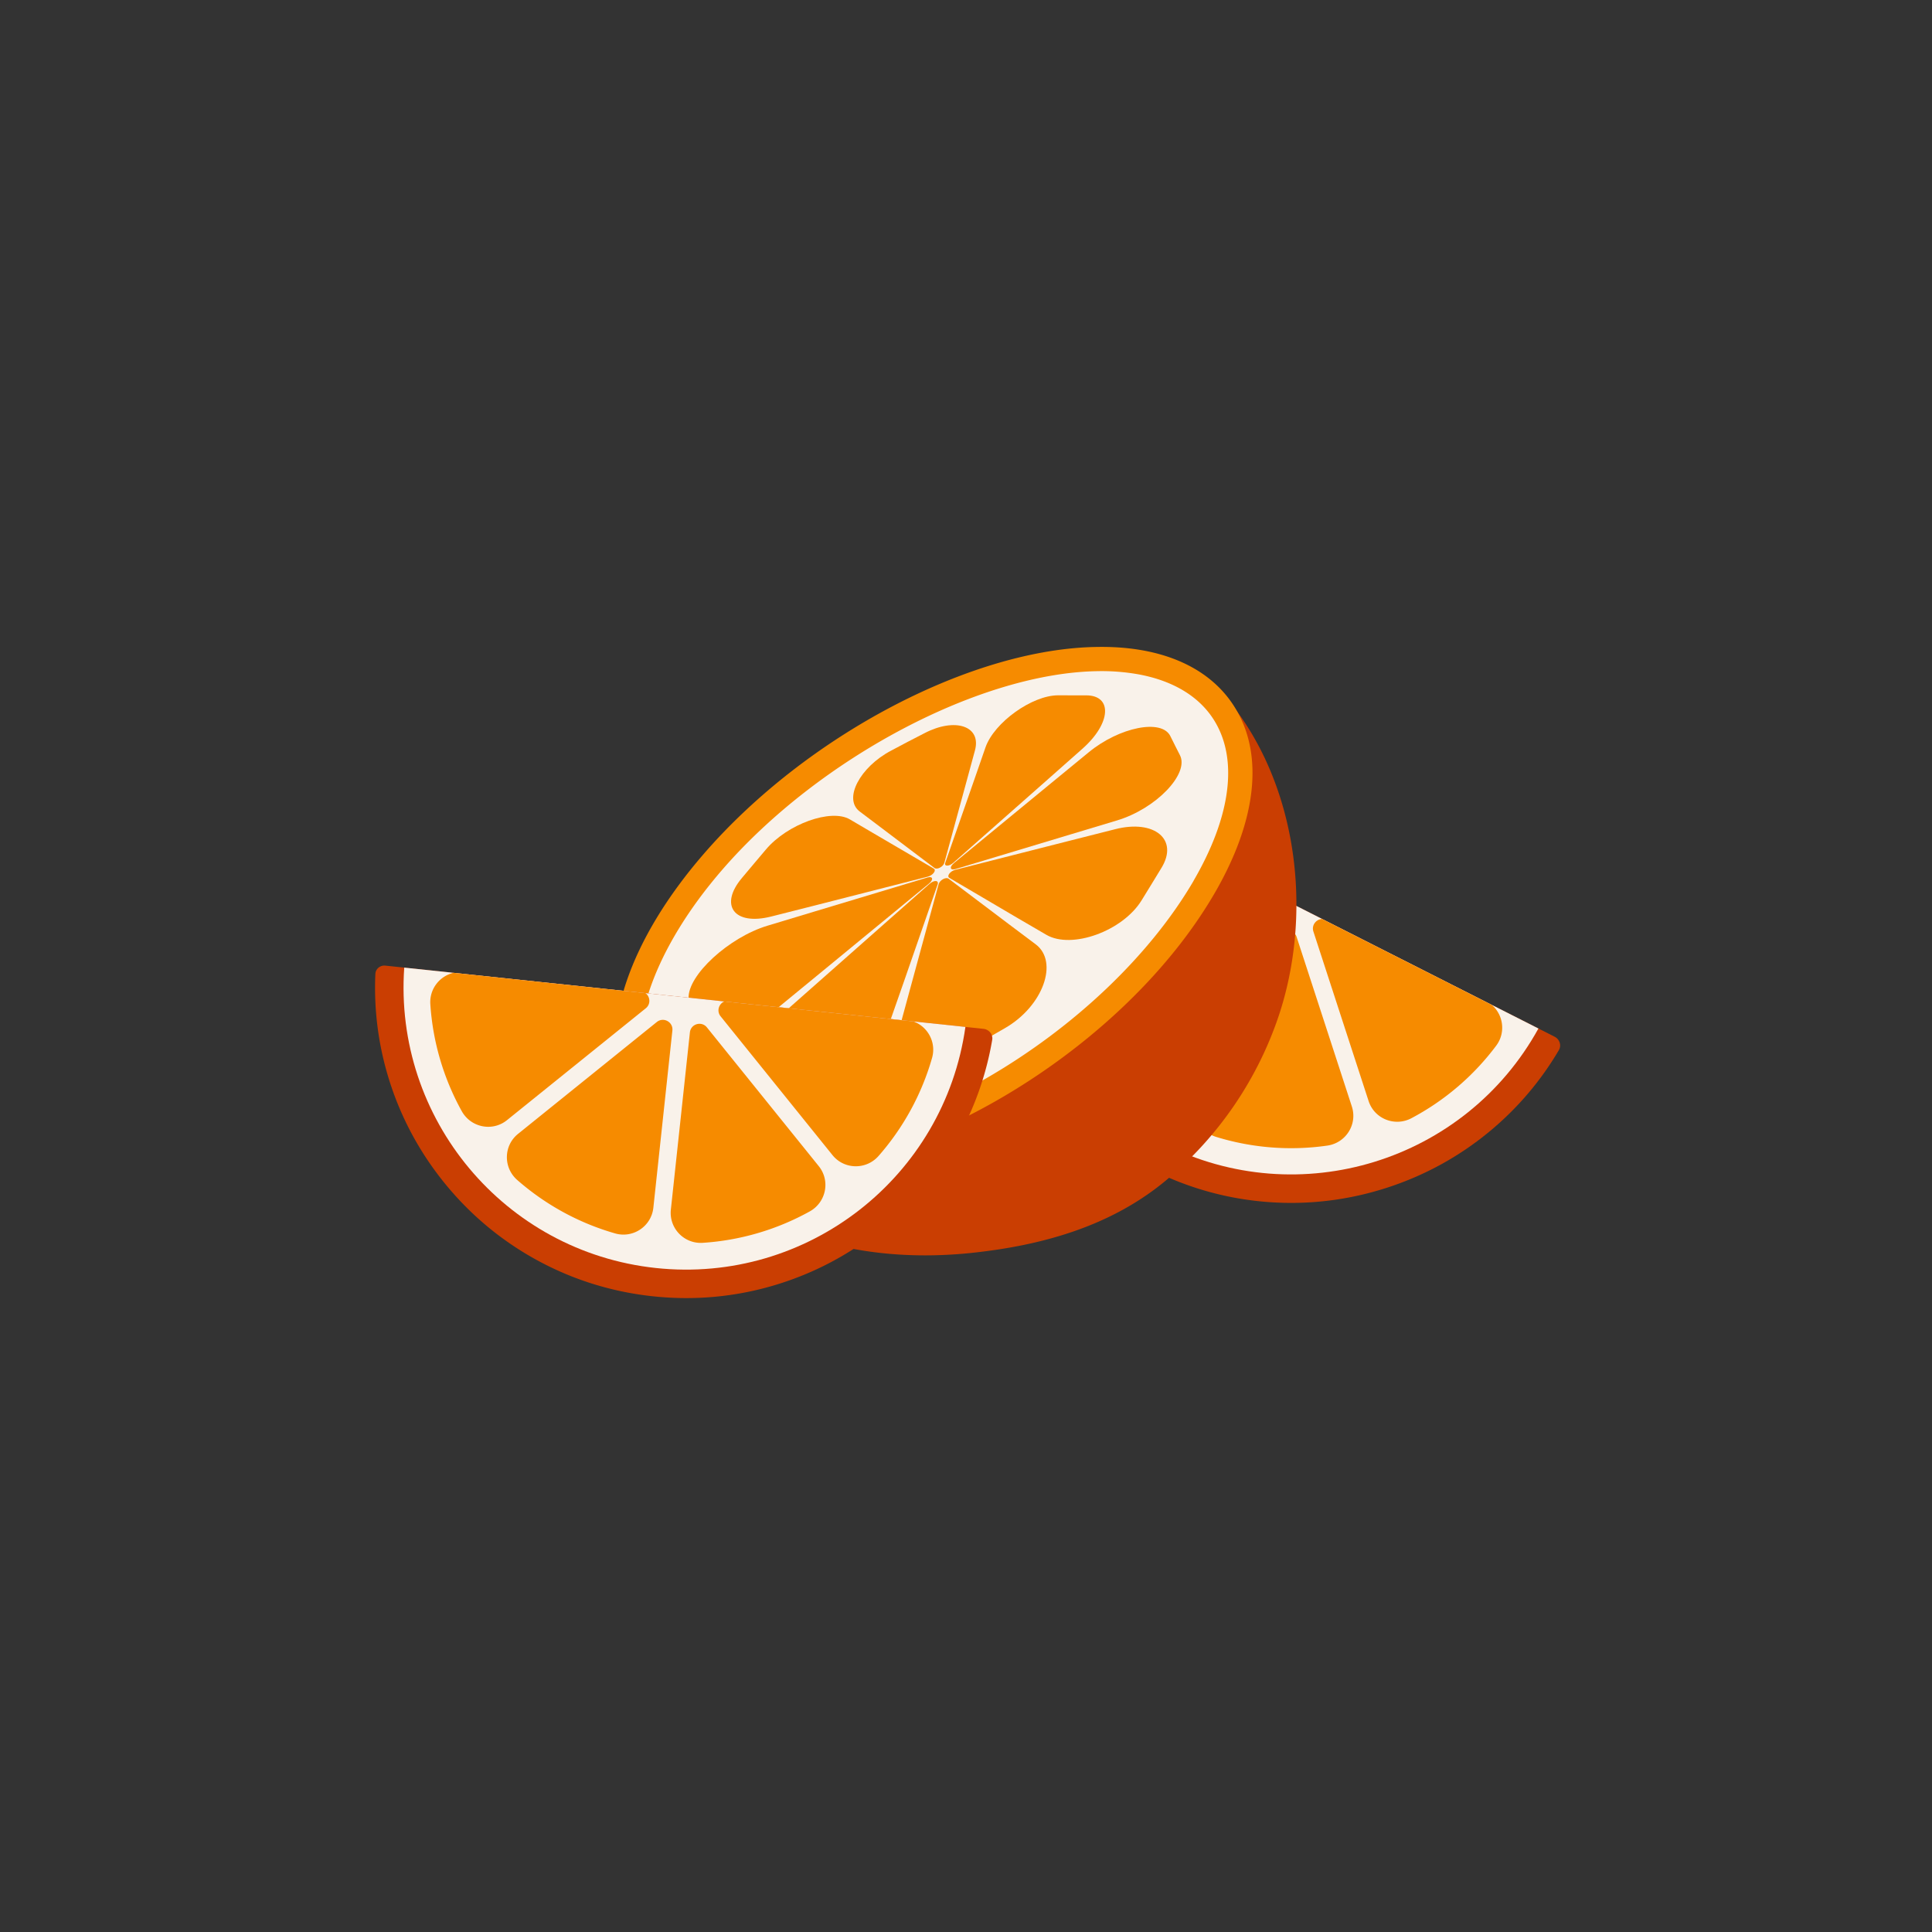
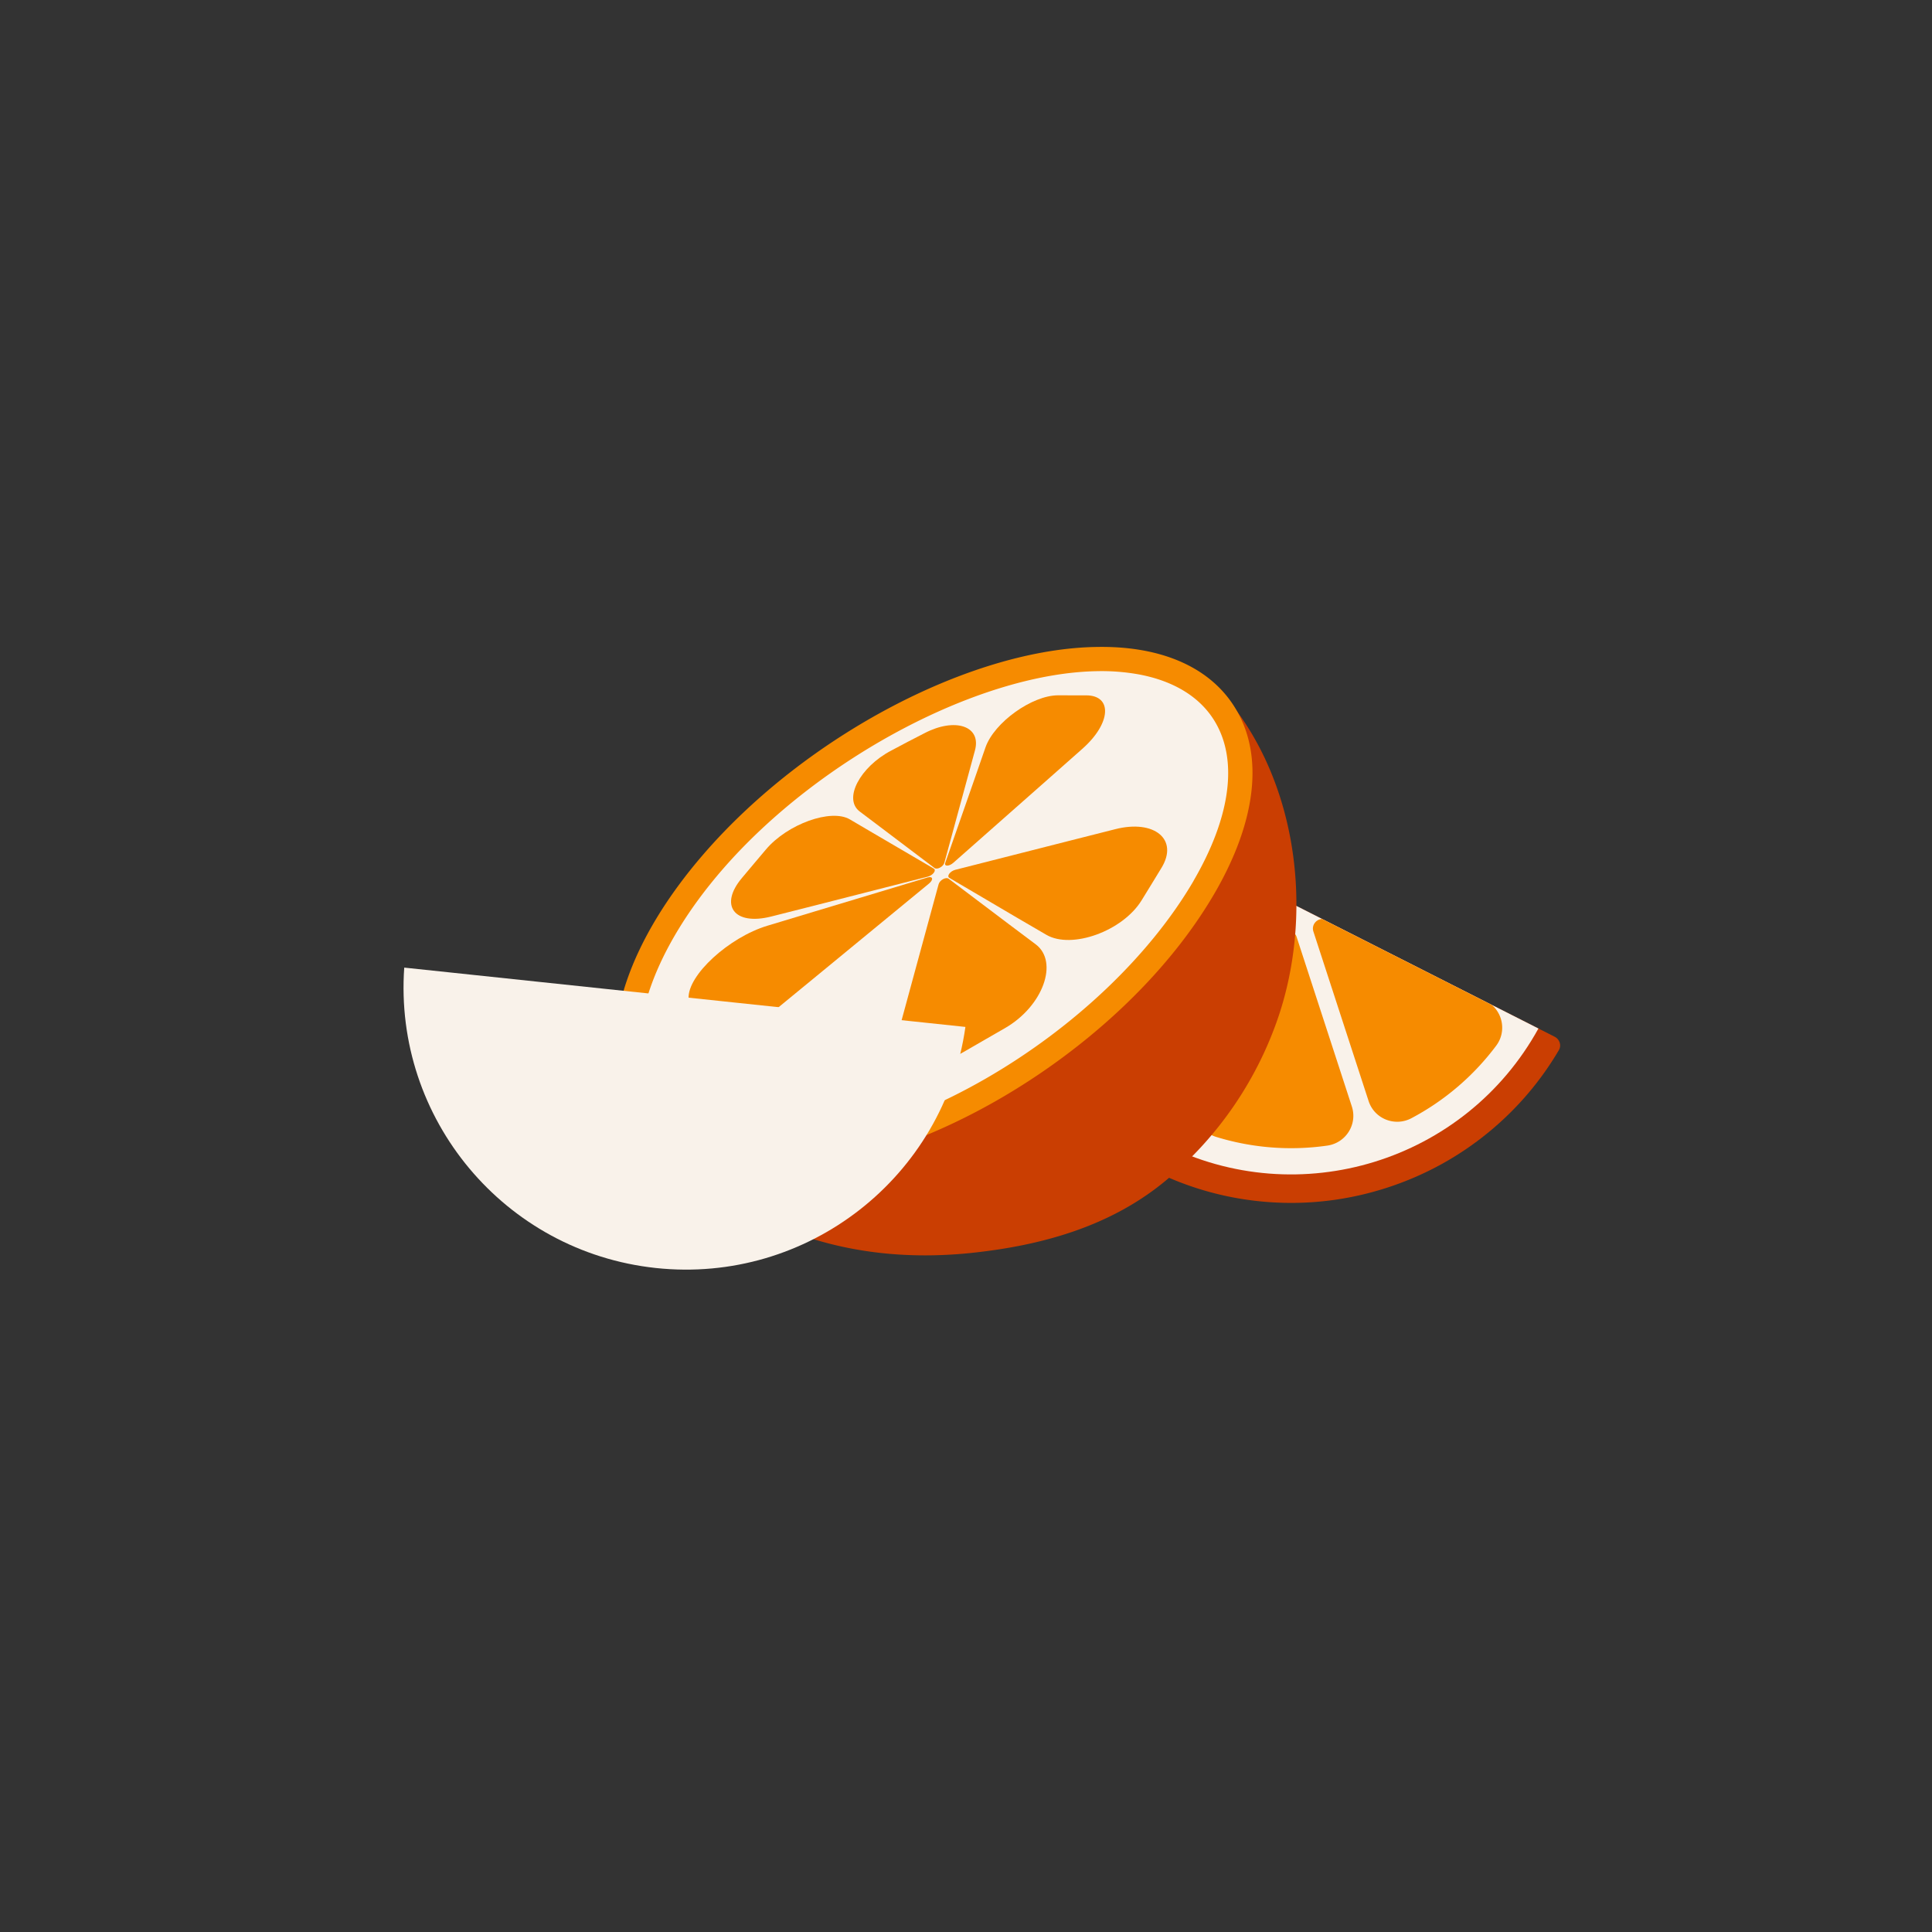
<svg xmlns="http://www.w3.org/2000/svg" data-bbox="157.246 271.218 496.848 273.012" height="1080" viewBox="0 0 810 810" width="1080" data-type="color">
  <rect x="0" y="0" width="810" height="810" fill="#333333" stroke="none" />
  <g>
    <defs>
      <clipPath id="650601e5-4724-48dc-b81e-e42a1838c1a1">
        <path d="M411 320h244v185H411Zm0 0" />
      </clipPath>
      <clipPath id="b898d2a9-9384-4c41-a70e-85e0562d66be">
        <path d="m527.637 249.05 137.742 203.825-159.703 107.926-137.742-203.824Zm0 0" />
      </clipPath>
      <clipPath id="95cca6c1-46da-41c8-a23c-f3a62e400cff">
        <path d="m527.637 249.05 137.742 203.825-159.703 107.926-137.742-203.824Zm0 0" />
      </clipPath>
      <clipPath id="e31417e4-04f6-413b-b8fe-ba2981c9642c">
        <path d="M422 324h223v169H422Zm0 0" />
      </clipPath>
      <clipPath id="9594719f-5d0c-4bdc-ab2a-477656d3bda8">
        <path d="m527.637 249.05 137.742 203.825-159.703 107.926-137.742-203.824Zm0 0" />
      </clipPath>
      <clipPath id="aa47f096-6fa4-4f83-b432-02a7bca5e3db">
        <path d="m527.637 249.05 137.742 203.825-159.703 107.926-137.742-203.824Zm0 0" />
      </clipPath>
      <clipPath id="66b9ce89-c57b-461a-bf49-e59b1fa83dc5">
        <path d="M433 333h197v149H433Zm0 0" />
      </clipPath>
      <clipPath id="a0e8d087-df46-4af7-bcdd-989bfda29c89">
        <path d="m527.637 249.05 137.742 203.825-159.703 107.926-137.742-203.824Zm0 0" />
      </clipPath>
      <clipPath id="81d36e40-81e4-4115-9f3e-048c213832ad">
        <path d="m527.637 249.05 137.742 203.825-159.703 107.926-137.742-203.824Zm0 0" />
      </clipPath>
      <clipPath id="ffad957d-a0ff-4589-9286-70a02cb56a95">
        <path d="M264 287h280v240H264Zm0 0" />
      </clipPath>
      <clipPath id="9b4c5dc7-7e0d-4783-bdae-a435d5d4edc9">
        <path d="m285.164 232.328 283.719 53.668-54.645 288.875-283.718-53.664Zm0 0" />
      </clipPath>
      <clipPath id="b1832245-019c-420b-b685-8af3ffaee6a5">
        <path d="m285.164 232.328 283.719 53.668-54.645 288.875-283.718-53.664Zm0 0" />
      </clipPath>
      <clipPath id="d1d90148-811e-40ea-9fc9-71c0d8661d9c">
        <path d="M262 276h258v210H262Zm0 0" />
      </clipPath>
      <clipPath id="27ce8eeb-917c-49e2-b725-446ca4bc99a0">
        <path d="m285.164 232.328 283.719 53.668-54.645 288.875-283.718-53.664Zm0 0" />
      </clipPath>
      <clipPath id="b3f98942-e03d-4b49-b539-492c790af2b8">
        <path d="m285.164 232.328 283.719 53.668-54.645 288.875-283.718-53.664Zm0 0" />
      </clipPath>
      <clipPath id="65fd9a73-b35e-4955-bd87-02a3b04d45a1">
        <path d="M257 271h269v220H257Zm0 0" />
      </clipPath>
      <clipPath id="b010b2ba-fc25-4b0b-8f22-bc79acc28ce4">
        <path d="m285.164 232.328 283.719 53.668-54.645 288.875-283.718-53.664Zm0 0" />
      </clipPath>
      <clipPath id="010a5657-8db4-47f9-9320-17716d494b1c">
        <path d="m285.164 232.328 283.719 53.668-54.645 288.875-283.718-53.664Zm0 0" />
      </clipPath>
      <clipPath id="fb735d6f-5518-4ad3-a3b0-0898f6ab2652">
-         <path d="M312 369h82v92h-82Zm0 0" />
-       </clipPath>
+         </clipPath>
      <clipPath id="b3ddbdba-21b3-4143-a26d-7959a7b61a56">
        <path d="m285.164 232.328 283.719 53.668-54.645 288.875-283.718-53.664Zm0 0" />
      </clipPath>
      <clipPath id="d40c6422-1397-415f-a9bc-4c25df26cfc6">
-         <path d="m285.164 232.328 283.719 53.668-54.645 288.875-283.718-53.664Zm0 0" />
-       </clipPath>
+         </clipPath>
      <clipPath id="aae9517e-7dbc-4290-8fe9-7af0793184b0">
        <path d="M377 368h62v78h-62Zm0 0" />
      </clipPath>
      <clipPath id="52e044ad-9bcd-4394-878b-aa636ca4a1d1">
        <path d="m285.164 232.328 283.719 53.668-54.645 288.875-283.718-53.664Zm0 0" />
      </clipPath>
      <clipPath id="6f0af292-fad6-4712-8b80-5c4584a28a13">
        <path d="m285.164 232.328 283.719 53.668-54.645 288.875-283.718-53.664Zm0 0" />
      </clipPath>
      <clipPath id="3fd4368e-5f5f-410e-8068-00d87c53210a">
        <path d="M397 346h93v49h-93Zm0 0" />
      </clipPath>
      <clipPath id="65285564-f9c0-4516-b337-69e9a4f2ed0a">
        <path d="m285.164 232.328 283.719 53.668-54.645 288.875-283.718-53.664Zm0 0" />
      </clipPath>
      <clipPath id="923d35d7-ff2b-4009-a8af-b56875c9529f">
        <path d="m285.164 232.328 283.719 53.668-54.645 288.875-283.718-53.664Zm0 0" />
      </clipPath>
      <clipPath id="6cb6edb3-8372-431f-94fd-46781485d4a0">
        <path d="M398 304h98v61h-98Zm0 0" />
      </clipPath>
      <clipPath id="995f53b9-c819-41dc-bf39-54b40339bd3d">
        <path d="m285.164 232.328 283.719 53.668-54.645 288.875-283.718-53.664Zm0 0" />
      </clipPath>
      <clipPath id="ad428b9f-ce33-40d4-b80a-5ddb968b8488">
-         <path d="m285.164 232.328 283.719 53.668-54.645 288.875-283.718-53.664Zm0 0" />
-       </clipPath>
+         </clipPath>
      <clipPath id="d1e09b0d-8eb5-49eb-a036-c26af7359afa">
        <path d="M396 291h68v72h-68Zm0 0" />
      </clipPath>
      <clipPath id="ef8b45d1-c823-4453-8485-c20792f13fd7">
        <path d="m285.164 232.328 283.719 53.668-54.645 288.875-283.718-53.664Zm0 0" />
      </clipPath>
      <clipPath id="fc001ae8-c55d-45d5-998b-50418cbf38f5">
        <path d="m285.164 232.328 283.719 53.668-54.645 288.875-283.718-53.664Zm0 0" />
      </clipPath>
      <clipPath id="d68300a6-4f85-4c38-964f-60360bde49a6">
        <path d="M357 304h53v61h-53Zm0 0" />
      </clipPath>
      <clipPath id="529a0cce-1e38-486c-8b7d-d8d57503db49">
        <path d="m285.164 232.328 283.719 53.668-54.645 288.875-283.718-53.664Zm0 0" />
      </clipPath>
      <clipPath id="0aafe676-6e7b-423c-ae3d-c0ce2fea1a7a">
        <path d="m285.164 232.328 283.719 53.668-54.645 288.875-283.718-53.664Zm0 0" />
      </clipPath>
      <clipPath id="63283ff4-d979-47b9-b7e8-ab5e4a846d8c">
        <path d="M306 342h86v44h-86Zm0 0" />
      </clipPath>
      <clipPath id="58615ea7-ad3c-46dc-bf07-a48ae8a3e5fb">
        <path d="m285.164 232.328 283.719 53.668-54.645 288.875-283.718-53.664Zm0 0" />
      </clipPath>
      <clipPath id="30a3f378-3f50-443e-a02c-895cc13ab7e6">
        <path d="m285.164 232.328 283.719 53.668-54.645 288.875-283.718-53.664Zm0 0" />
      </clipPath>
      <clipPath id="2cd5b74c-59ee-4b9a-a366-212375235d60">
        <path d="M288 367h103v69H288Zm0 0" />
      </clipPath>
      <clipPath id="41f2ac2c-04c2-4d25-89fe-f3cac5de1c86">
        <path d="m285.164 232.328 283.719 53.668-54.645 288.875-283.718-53.664Zm0 0" />
      </clipPath>
      <clipPath id="aee6789d-5e11-480b-898e-8094c4c68c4e">
        <path d="m285.164 232.328 283.719 53.668-54.645 288.875-283.718-53.664Zm0 0" />
      </clipPath>
      <clipPath id="740ee5d8-ddb2-46c8-8aac-4a02be97bc9f">
-         <path d="M157 404h260v141H157Zm0 0" />
-       </clipPath>
+         </clipPath>
      <clipPath id="12705c53-5429-42ae-9048-a834820687fa">
        <path d="m230.293 302.027 201.219 141.516-110.887 157.664-201.219-141.52Zm0 0" />
      </clipPath>
      <clipPath id="76cc38e1-8f70-4b52-ac7e-cecd55e4c173">
        <path d="m230.293 302.027 201.219 141.516-110.887 157.664-201.219-141.52Zm0 0" />
      </clipPath>
      <clipPath id="a70ed920-3dd2-4d1f-b5d2-290f77c6d07e">
        <path d="M169 405h236v128H169Zm0 0" />
      </clipPath>
      <clipPath id="842277c6-bdb1-44e0-8d5e-fff46b910861">
        <path d="m230.293 302.027 201.219 141.516-110.887 157.664-201.219-141.52Zm0 0" />
      </clipPath>
      <clipPath id="d945f2ea-b6e8-4961-adad-fb24f903a045">
        <path d="m230.293 302.027 201.219 141.516-110.887 157.664-201.219-141.52Zm0 0" />
      </clipPath>
      <clipPath id="c75e204c-2148-44db-a9a0-bf88e8c7bf24">
        <path d="M180 407h212v115H180Zm0 0" />
      </clipPath>
      <clipPath id="d3c7a8b2-07f2-4c7d-a547-bd1f96ecb7de">
-         <path d="m230.293 302.027 201.219 141.516-110.887 157.664-201.219-141.52Zm0 0" />
-       </clipPath>
+         </clipPath>
      <clipPath id="d4e67841-6e6d-45e6-88fa-ab83c3e8a6ef">
        <path d="m230.293 302.027 201.219 141.516-110.887 157.664-201.219-141.52Zm0 0" />
      </clipPath>
    </defs>
    <g clip-path="url(#650601e5-4724-48dc-b81e-e42a1838c1a1)">
      <g clip-path="url(#b898d2a9-9384-4c41-a70e-85e0562d66be)">
        <g clip-path="url(#95cca6c1-46da-41c8-a23c-f3a62e400cff)">
          <path d="M581.723 497.883c-16.094 5.242-32.774 7.3-49.578 6.113-17.395-1.226-34.168-5.89-49.844-13.867-15.676-7.973-29.328-18.781-40.567-32.121-10.855-12.883-19.015-27.574-24.254-43.664-5.238-16.09-7.296-32.77-6.109-49.574a128.9 128.9 0 0 1 10.32-42.305q.013-.022.02-.04c.86-1.933 3.219-2.683 5.105-1.726l7.125 3.602 18.555 9.394 72.184 36.57 29.648 15.02.004.004 71.082 36 .012.004 19.566 9.914 6.801 3.45c1.945.984 2.875 3.35 1.926 5.316a4 4 0 0 1-.184.343 129 129 0 0 1-28.148 33.309c-12.883 10.86-27.574 19.016-43.664 24.258" fill="#ca3e02" data-color="1" />
        </g>
      </g>
    </g>
    <g clip-path="url(#e31417e4-04f6-413b-b8fe-ba2981c9642c)">
      <g clip-path="url(#9594719f-5d0c-4bdc-ab2a-477656d3bda8)">
        <g clip-path="url(#aa47f096-6fa4-4f83-b432-02a7bca5e3db)">
          <path d="M487.707 479.5c-56.957-28.969-80.414-97.703-53.766-155.2l18.555 9.395 72.184 36.57 29.648 15.02.004.004 71.082 36 .012.004 19.566 9.914c-30.676 55.66-100.215 77.316-157.285 48.293" fill="#f9f2ea" data-color="2" />
        </g>
      </g>
    </g>
    <g clip-path="url(#66b9ce89-c57b-461a-bf49-e59b1fa83dc5)">
      <g clip-path="url(#a0e8d087-df46-4af7-bcdd-989bfda29c89)">
        <g clip-path="url(#81d36e40-81e4-4115-9f3e-048c213832ad)">
          <path d="m524.68 370.266-72.184-36.57c-5.918-.813-11.898 2.706-13.773 8.792a106.7 106.7 0 0 0-3.649 46.621c1.11 7.782 8.914 12.72 16.39 10.282l71.056-23.137c2.668-.871 3.468-3.926 2.16-5.988m102.61 68.136c4.062-5.437 3.026-12.902-1.864-17.109l-.012-.004-71.082-36-.004-.004c-2.488.086-4.558 2.57-3.676 5.274l23.141 71.054c2.434 7.48 11.02 10.875 17.965 7.192a106.8 106.8 0 0 0 35.531-30.403M476.964 459.91c-12.899-9.644-23.149-21.855-30.406-35.531-3.684-6.945-.282-15.531 7.195-17.961l71.05-23.145c3.407-1.109 6.458 2.454 4.833 5.649l-33.883 66.613c-3.547 6.969-12.524 9.059-18.79 4.375m79.52 20.387a106.8 106.8 0 0 1-46.622-3.652c-7.476-2.305-11.07-10.793-7.527-17.766l33.887-66.61c1.62-3.195 6.297-2.828 7.406.579l23.14 71.054c2.438 7.477-2.5 15.278-10.285 16.395" fill="#f68b00" data-color="3" />
        </g>
      </g>
    </g>
    <g clip-path="url(#ffad957d-a0ff-4589-9286-70a02cb56a95)">
      <g clip-path="url(#9b4c5dc7-7e0d-4783-bdae-a435d5d4edc9)">
        <g clip-path="url(#b1832245-019c-420b-b685-8af3ffaee6a5)">
          <path d="M509.813 287.637c33.488 35.465 41.292 91.89 26.687 137.086a153 153 0 0 1-8.113 19.93 153 153 0 0 1-10.824 18.597 153 153 0 0 1-13.32 16.898 153 153 0 0 1-15.555 14.868c-22.977 19.062-51.583 27.07-80.829 30.214-99.96 10.72-143.296-61.125-143.296-61.125" fill="#ca3e02" data-color="1" />
        </g>
      </g>
    </g>
    <g clip-path="url(#d1d90148-811e-40ea-9fc9-71c0d8661d9c)">
      <g clip-path="url(#27ce8eeb-917c-49e2-b725-446ca4bc99a0)">
        <g clip-path="url(#b3f98942-e03d-4b49-b539-492c790af2b8)">
          <path d="M504.84 371.797c-38.676 66.523-132.375 121.77-196.902 112.683-58.977-8.304-57.813-66.925-8.91-123.277 42.437-48.918 111.308-84.453 161.585-84.93 53.84-.511 77.098 38.989 44.227 95.524m0 0" fill="#f9f2ea" data-color="2" />
        </g>
      </g>
    </g>
    <g clip-path="url(#65fd9a73-b35e-4955-bd87-02a3b04d45a1)">
      <g clip-path="url(#b010b2ba-fc25-4b0b-8f22-bc79acc28ce4)">
        <g clip-path="url(#010a5657-8db4-47f9-9320-17716d494b1c)">
          <path d="M518.422 297.777c-10.125-17.52-30.68-26.882-57.856-26.55-52.699.437-122.265 36.902-165.402 86.644-31.187 35.965-43.914 73.215-34.012 99.617 4.38 11.711 15.184 26.32 41.739 31.344 1.406.266 2.851.54 4.32.816 65.34 9.2 161.652-45.695 202.035-115.187 17.344-29.887 20.578-57.094 9.176-76.684m-17.996 71.5c-18.192 31.16-49.832 61.375-86.903 82.786-37.07 21.41-75.453 31.503-104.855 27.355-19.617-2.773-32.727-11.578-37.953-25.508-8.414-22.523 3.91-56.75 32.172-89.355 40.71-46.938 108.543-82.688 157.777-83.176a87.5 87.5 0 0 1 16.984 1.402c14.805 2.801 25.88 9.703 31.938 20.13 9.484 16.296 6.238 39.835-9.149 66.304Zm0 0" fill="#f68b00" data-color="3" />
        </g>
      </g>
    </g>
    <g clip-path="url(#fb735d6f-5518-4ad3-a3b0-0898f6ab2652)">
      <g clip-path="url(#b3ddbdba-21b3-4143-a26d-7959a7b61a56)">
        <g clip-path="url(#d40c6422-1397-415f-a9bc-4c25df26cfc6)">
          <path d="m389.676 370.59-43.121 38.098-18.559 16.398c-15.937 14.07-20.758 31.965-8.414 33.469l6.754.82 6.836.813c12.848 1.597 33.965-15.11 39.555-30.801l6.296-17.992 14.082-40.575c.614-1.816-1.484-1.945-3.43-.23m0 0" fill="#f68b00" data-color="3" />
        </g>
      </g>
    </g>
    <g clip-path="url(#aae9517e-7dbc-4290-8fe9-7af0793184b0)">
      <g clip-path="url(#52e044ad-9bcd-4394-878b-aa636ca4a1d1)">
        <g clip-path="url(#6f0af292-fad6-4712-8b80-5c4584a28a13)">
          <path d="m434.324 395.992-11.113-8.344-25.488-19.242c-1.133-.836-3.727.567-4.203 2.309l-10.774 39.574-4.781 17.59c-4.195 15.355 9.535 22.613 25.937 13.23l8.762-5.062 8.73-5.027c15.958-9.215 22.489-27.704 12.93-35.028m0 0" fill="#f68b00" data-color="3" />
        </g>
      </g>
    </g>
    <g clip-path="url(#3fd4368e-5f5f-410e-8068-00d87c53210a)">
      <g clip-path="url(#65285564-f9c0-4516-b337-69e9a4f2ed0a)">
        <g clip-path="url(#923d35d7-ff2b-4009-a8af-b56875c9529f)">
          <path d="m467.61 347.629-19.516 4.945-47.582 12.098c-2.188.562-3.73 2.664-2.477 3.398l28.367 16.688 12.313 7.176c10.59 6.164 32.047-1.575 39.95-14.54l4.179-6.804 4.074-6.68c7.39-12.02-2.98-20.433-19.309-16.281m0 0" fill="#f68b00" data-color="3" />
        </g>
      </g>
    </g>
    <g clip-path="url(#6cb6edb3-8372-431f-94fd-46781485d4a0)">
      <g clip-path="url(#995f53b9-c819-41dc-bf39-54b40339bd3d)">
        <g clip-path="url(#ad428b9f-ce33-40d4-b80a-5ddb968b8488)">
          <path d="m456.48 315.375-15.761 12.938-40.781 33.542c-2.004 1.704-1.579 3.18.671 2.5l48.121-14.492 19.614-5.902c16.37-4.934 30.258-19.492 26.383-27.281l-2.032-4.004-2.004-4.02c-3.586-7.441-21.445-3.785-34.21 6.719m0 0" fill="#f68b00" data-color="3" />
        </g>
      </g>
    </g>
    <g clip-path="url(#d1e09b0d-8eb5-49eb-a036-c26af7359afa)">
      <g clip-path="url(#ef8b45d1-c823-4453-8485-c20792f13fd7)">
        <g clip-path="url(#fc001ae8-c55d-45d5-998b-50418cbf38f5)">
          <path d="m399.746 361.676 39.012-34.442 14.996-13.27c12.16-10.722 12.73-22.433 1.601-22.437h-5.949l-5.886-.011c-10.805.035-26.676 11.328-30.348 21.828l-4.567 13.16-12.265 35.129c-.703 1.637 1.5 1.762 3.406.043m0 0" fill="#f68b00" data-color="3" />
        </g>
      </g>
    </g>
    <g clip-path="url(#d68300a6-4f85-4c38-964f-60360bde49a6)">
      <g clip-path="url(#529a0cce-1e38-486c-8b7d-d8d57503db49)">
        <g clip-path="url(#0aafe676-6e7b-423c-ae3d-c0ce2fea1a7a)">
          <path d="m360.46 340.242 8.685 6.551 22.644 17.121c1.133.84 3.703-.547 4.152-2.25l9.32-34.21 3.493-12.845c2.793-10.27-8.379-13.902-21.172-7.21l-7.031 3.624-6.938 3.68c-13.023 6.817-20.21 20.27-13.152 25.54m0 0" fill="#f68b00" data-color="3" />
        </g>
      </g>
    </g>
    <g clip-path="url(#63283ff4-d979-47b9-b7e8-ab5e4a846d8c)">
      <g clip-path="url(#58615ea7-ad3c-46dc-bf07-a48ae8a3e5fb)">
        <g clip-path="url(#30a3f378-3f50-443e-a02c-895cc13ab7e6)">
          <path d="m323.336 384.258 18.816-4.766 46.809-11.949c2.187-.566 3.75-2.664 2.516-3.395l-25.457-14.906-9.72-5.71c-7.863-4.63-26.19 1.952-35.206 12.648l-4.985 5.902-5.05 6.016c-9.598 11.375-3.368 20.109 12.277 16.16m0 0" fill="#f68b00" data-color="3" />
        </g>
      </g>
    </g>
    <g clip-path="url(#2cd5b74c-59ee-4b9a-a366-212375235d60)">
      <g clip-path="url(#41f2ac2c-04c2-4d25-89fe-f3cac5de1c86)">
        <g clip-path="url(#aee6789d-5e11-480b-898e-8094c4c68c4e)">
          <path d="m325.586 422.965 19.168-15.742 44.719-36.778c2.027-1.695 1.629-3.226-.621-2.55l-47.79 14.39-19.328 5.832c-16.039 4.828-33.484 20.711-33.035 30.43l.25 5.394.254 5.48c.5 10.434 19.973 7.044 36.383-6.456m0 0" fill="#f68b00" data-color="3" />
        </g>
      </g>
    </g>
    <g clip-path="url(#740ee5d8-ddb2-46c8-8aac-4a02be97bc9f)">
      <g clip-path="url(#12705c53-5429-42ae-9048-a834820687fa)">
        <g clip-path="url(#76cc38e1-8f70-4b52-ac7e-cecd55e4c173)">
          <path d="M369.328 515.363c-13.18 10.617-28.035 18.473-44.164 23.34-16.691 5.04-34.027 6.645-51.516 4.766-17.484-1.88-34.09-7.125-49.336-15.598-14.726-8.18-27.578-19.008-38.195-32.187-10.62-13.172-18.472-28.032-23.344-44.157a129 129 0 0 1-5.394-43.21c0-.02.004-.032.004-.047.113-2.11 2.054-3.649 4.156-3.43l7.941.836 20.68 2.183 80.473 8.512 33.05 3.488.008.004 79.235 8.371h.015l21.813 2.309 7.578.805c2.172.226 3.883 2.109 3.695 4.285a4 4 0 0 1-.05.387 129.1 129.1 0 0 1-14.465 41.14c-8.176 14.73-19.008 27.578-32.184 38.203" fill="#ca3e02" data-color="1" />
        </g>
      </g>
    </g>
    <g clip-path="url(#a70ed920-3dd2-4d1f-b5d2-290f77c6d07e)">
      <g clip-path="url(#842277c6-bdb1-44e0-8d5e-fff46b910861)">
        <g clip-path="url(#d945f2ea-b6e8-4961-adad-fb24f903a045)">
          <path d="M274.922 531.613c-63.54-6.824-109.902-62.722-105.442-125.937l20.68 2.183 80.473 8.512 33.05 3.488.008.004 79.235 8.371h.015l21.813 2.309c-8.879 62.93-66.172 107.898-129.832 101.07" fill="#f9f2ea" data-color="2" />
        </g>
      </g>
    </g>
    <g clip-path="url(#c75e204c-2148-44db-a9a0-bf88e8c7bf24)">
      <g clip-path="url(#d3c7a8b2-07f2-4c7d-a547-bd1f96ecb7de)">
        <g clip-path="url(#d4e67841-6e6d-45e6-88fa-ab83c3e8a6ef)">
          <path d="m270.633 416.371-80.473-8.512c-5.82 1.344-10.156 6.758-9.742 13.114a106.7 106.7 0 0 0 13.164 44.87c3.809 6.88 12.86 8.72 18.98 3.782l58.18-46.895c2.184-1.757 1.848-4.898-.11-6.359m120.133 27.192c1.863-6.524-1.762-13.137-7.825-15.329h-.015l-79.235-8.37-.007-.005c-2.297.973-3.348 4.028-1.559 6.243l46.895 58.18c4.933 6.124 14.168 6.245 19.347.331a106.8 106.8 0 0 0 22.399-41.05M257.914 517.12c-15.484-4.43-29.406-12.195-41.05-22.394-5.915-5.184-5.79-14.414.335-19.348l58.176-46.899c2.79-2.246 6.906-.003 6.523 3.563l-7.976 74.305c-.836 7.777-8.485 12.922-16.008 10.773m81.57-9.226a106.7 106.7 0 0 1-44.87 13.168c-7.805.503-14.184-6.149-13.352-13.926l7.984-74.305c.379-3.562 4.879-4.883 7.125-2.098l46.899 58.18c4.933 6.125 3.093 15.172-3.786 18.98" fill="#f68b00" data-color="3" />
        </g>
      </g>
    </g>
  </g>
</svg>